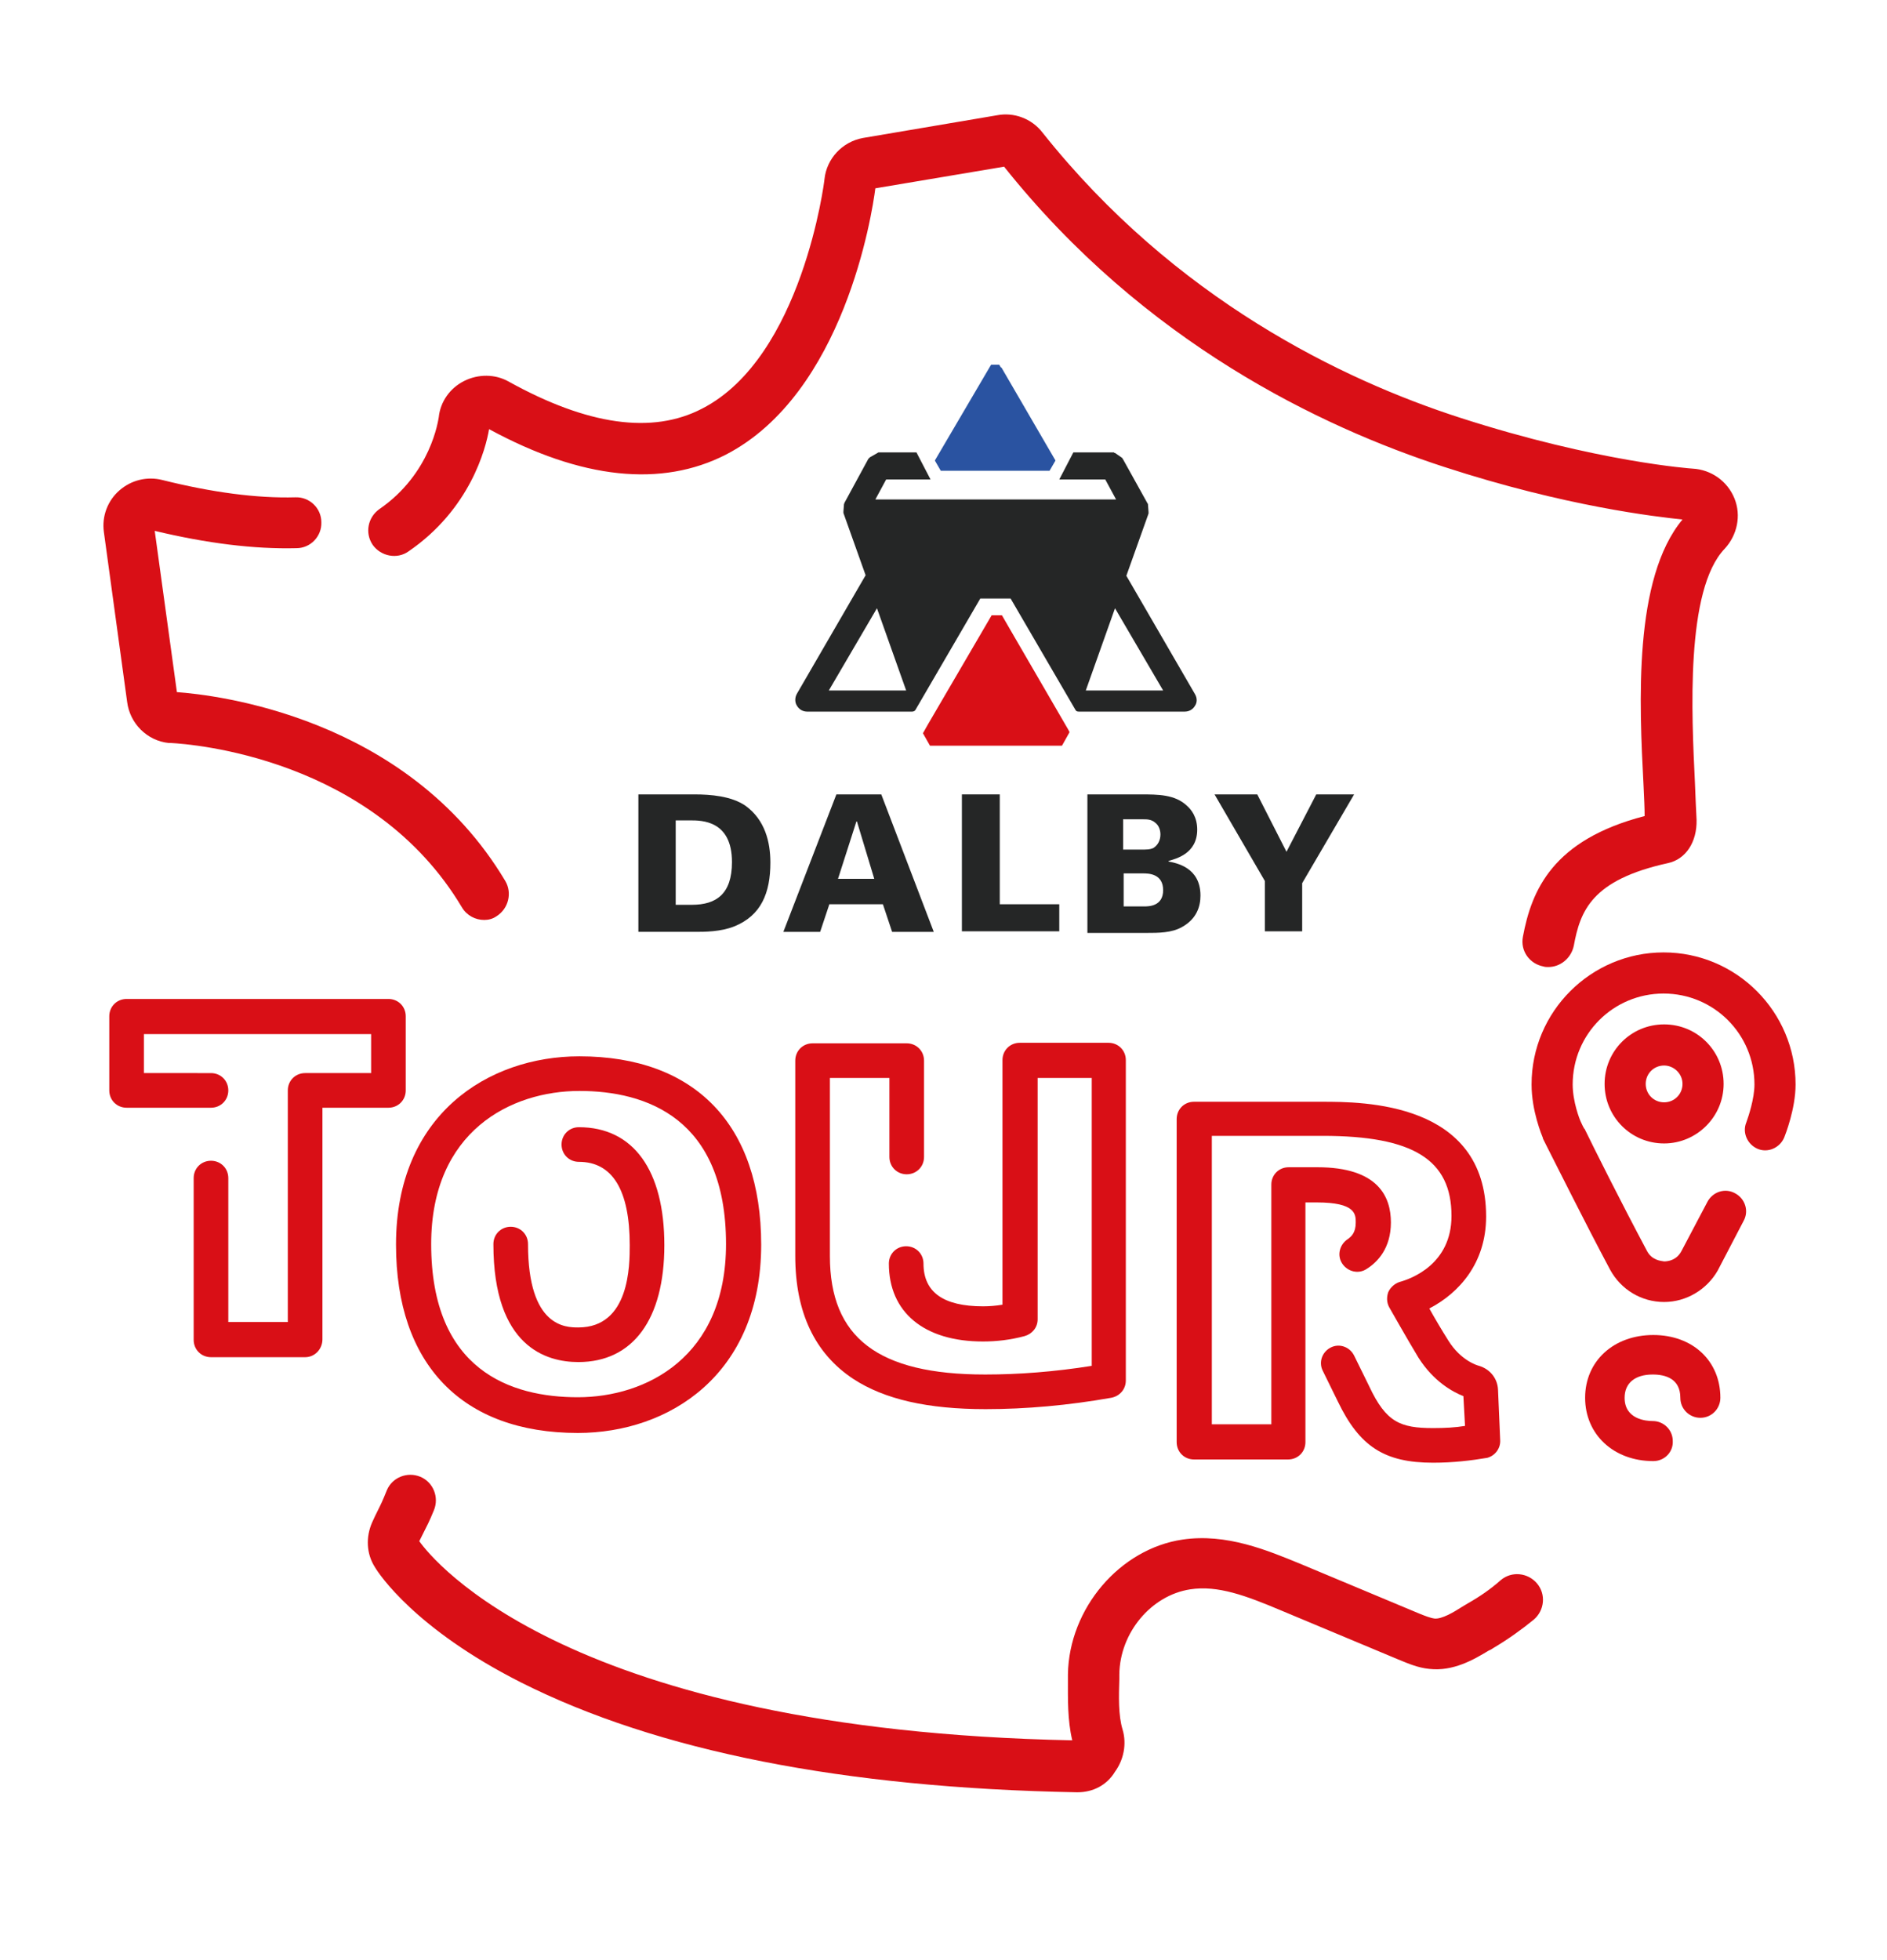
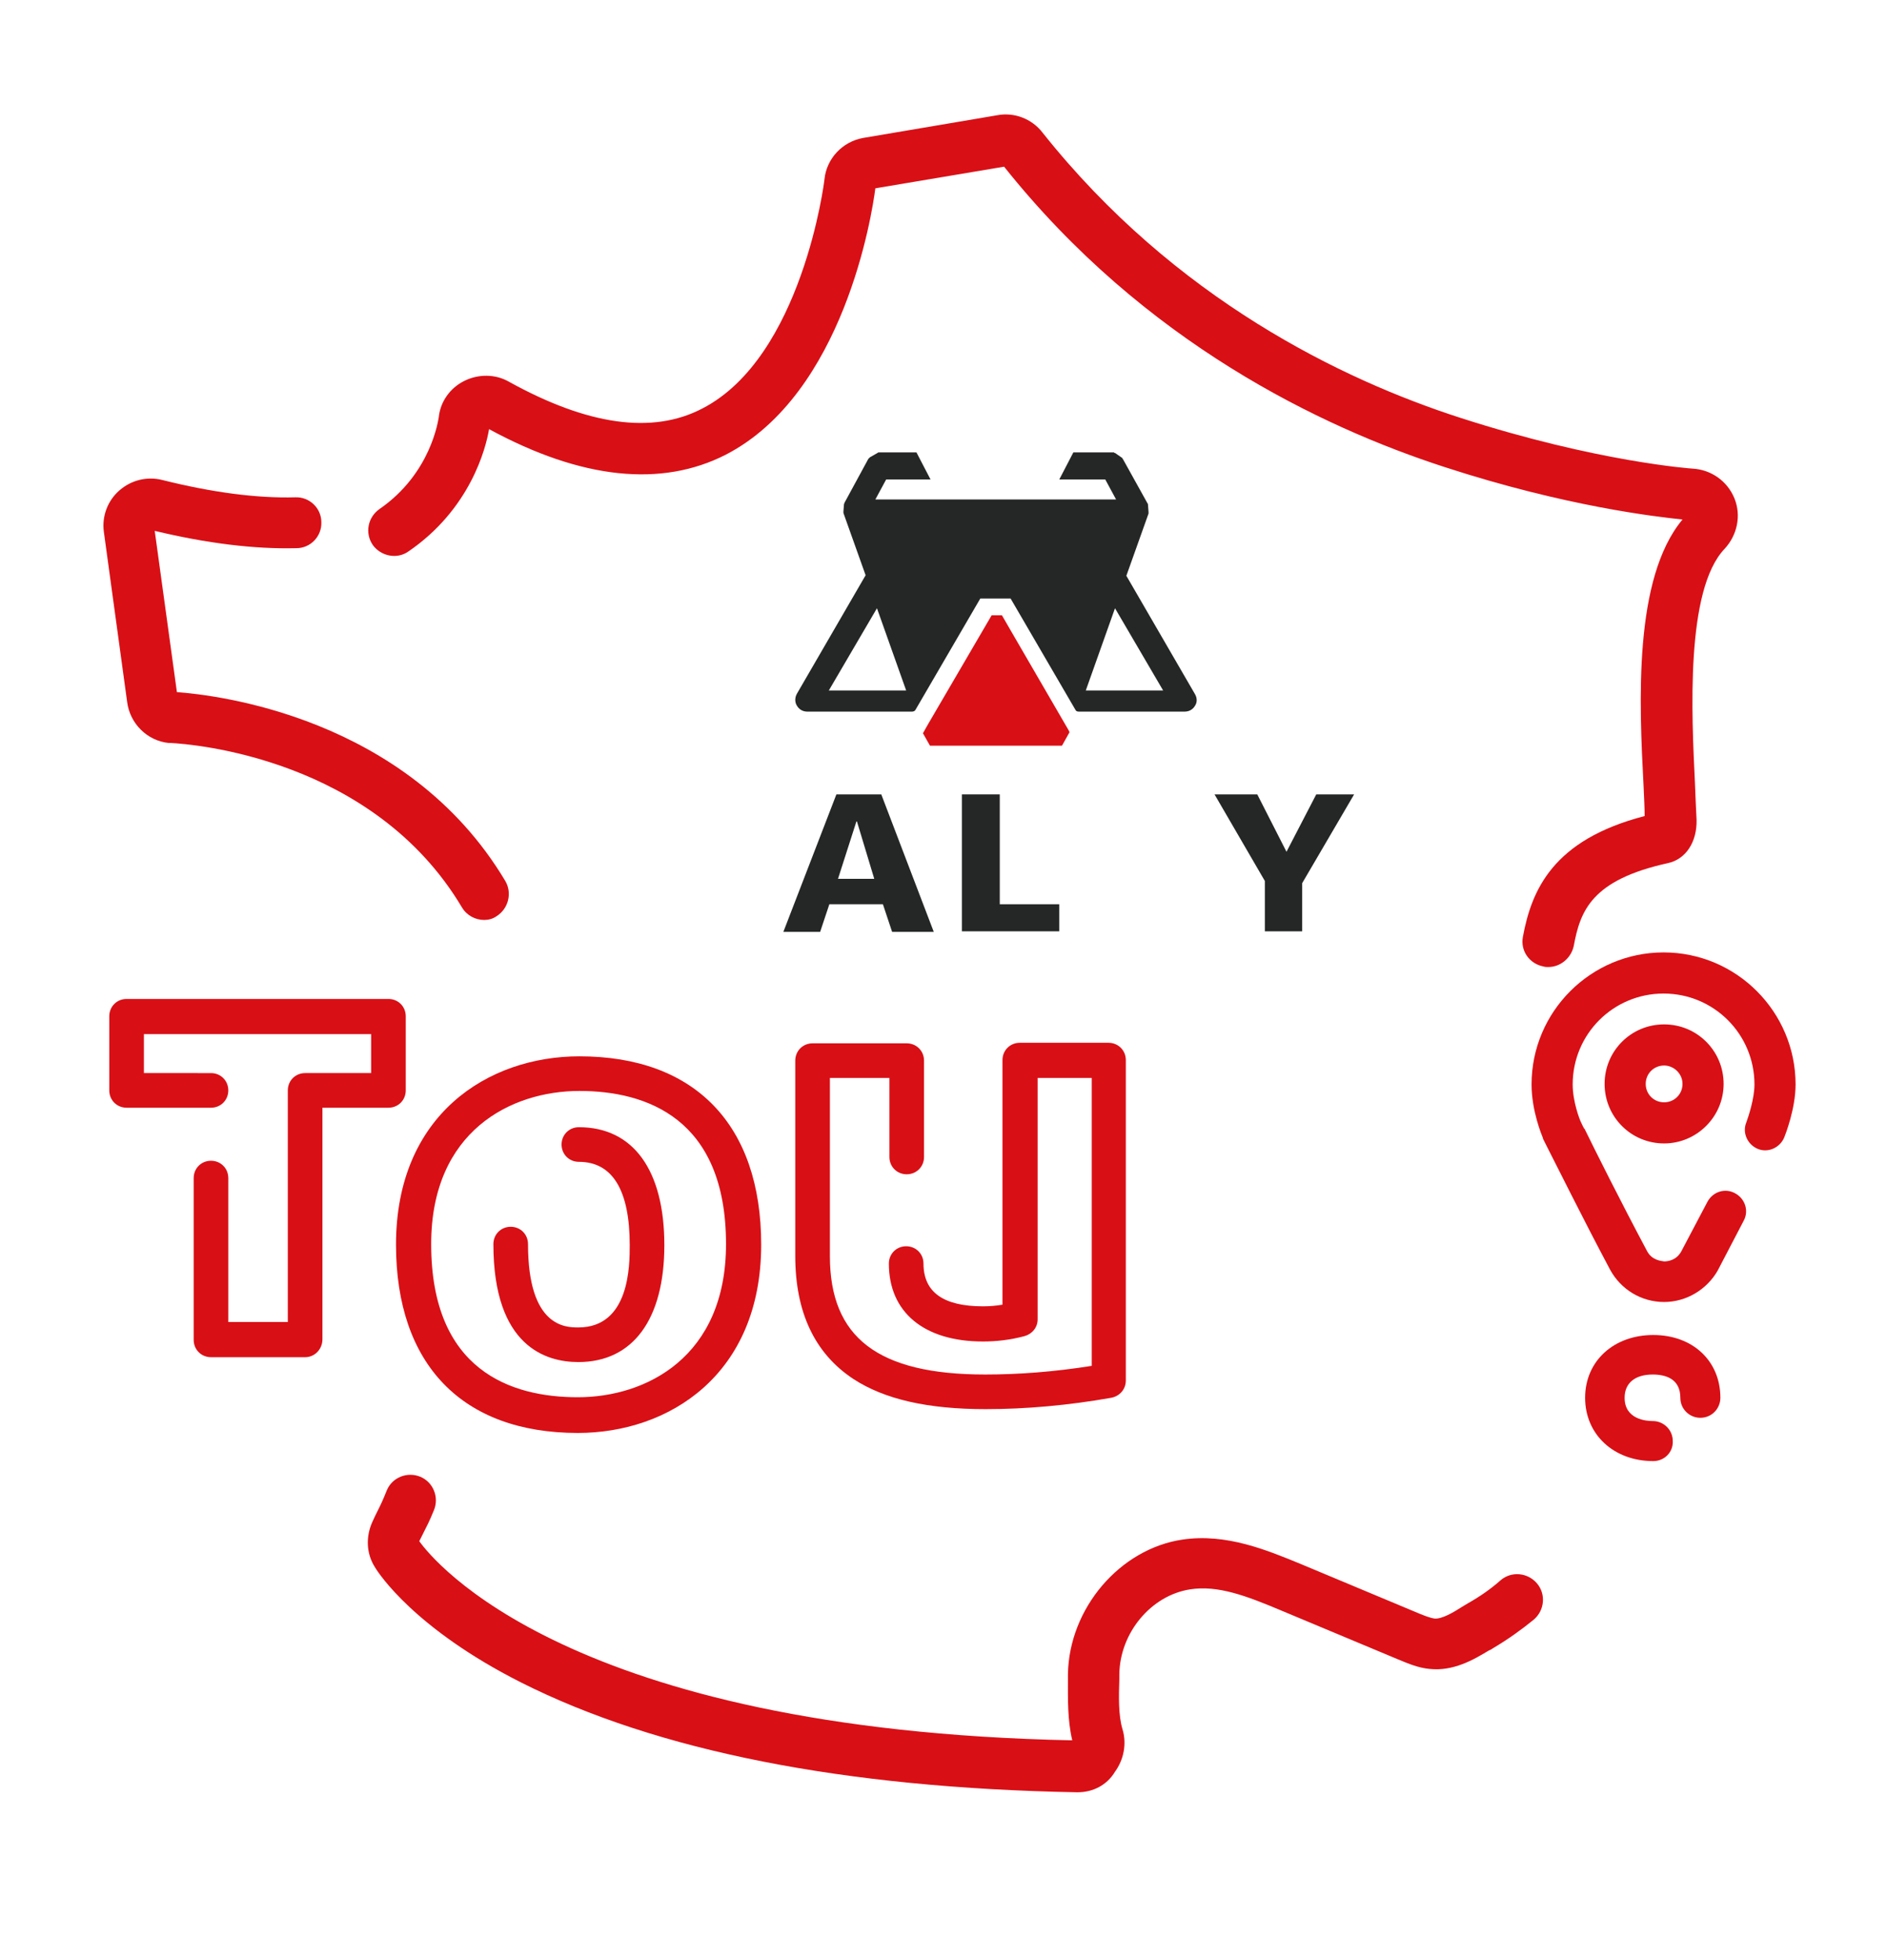
<svg xmlns="http://www.w3.org/2000/svg" version="1.1" x="0px" y="0px" viewBox="0 0 348.8 362.2" style="enable-background:new 0 0 348.8 362.2;" xml:space="preserve">
  <style type="text/css">
	.st0{fill:#D90F16;}
	.st1{fill:#252626;}
	.st2{fill:#2A53A1;}
</style>
  <g id="Calque_1">
    <g>
      <path class="st0" d="M56.4,250.8H39c-1.8,0-3.2-1.4-3.2-3.2v-29.9c0-1.8,1.4-3.2,3.2-3.2c1.8,0,3.2,1.4,3.2,3.2v26.6h11v-42.8    c0-1.8,1.4-3.2,3.2-3.2h12.2v-7.2h-42v7.2H39c1.8,0,3.2,1.4,3.2,3.2c0,1.8-1.4,3.2-3.2,3.2H23.4c-1.8,0-3.2-1.4-3.2-3.2v-13.7    c0-1.8,1.4-3.2,3.2-3.2h48.4c1.8,0,3.2,1.4,3.2,3.2v13.7c0,1.8-1.4,3.2-3.2,3.2H59.6v42.8C59.6,249.3,58.2,250.8,56.4,250.8" />
      <path class="st0" d="M106.9,251.7c-5.9,0-15.7-2.8-15.7-21.8c0-1.8,1.4-3.2,3.2-3.2c1.8,0,3.2,1.4,3.2,3.2c0,15.4,7,15.4,9.3,15.4    c9.5,0,9.5-11.5,9.5-15.2c0-10.2-3.2-15.4-9.4-15.4c-1.8,0-3.2-1.4-3.2-3.2c0-1.8,1.4-3.2,3.2-3.2c10.1,0,15.8,8,15.8,21.8    C122.8,243.8,117,251.7,106.9,251.7 M107.1,201.6c-12.6,0-27.4,7.4-27.4,28.3c0,23.4,14.8,28.3,27.1,28.3    c12.6,0,27.4-7.4,27.4-28.3C134.2,206.6,119.4,201.6,107.1,201.6 M106.8,264.8c-21.4,0-33.6-12.7-33.6-34.8    c0-24,17-34.8,33.9-34.8c21.4,0,33.6,12.7,33.6,34.8C140.7,254,123.7,264.8,106.8,264.8" />
      <path class="st0" d="M182.2,260.4c-10.7,0-18.7-1.8-24.5-5.6c-7.1-4.7-10.7-12.3-10.7-22.7v-36.1c0-1.8,1.4-3.2,3.2-3.2h17.4    c1.8,0,3.2,1.4,3.2,3.2v17.8c0,1.8-1.4,3.2-3.2,3.2c-1.8,0-3.2-1.4-3.2-3.2v-14.6h-11v32.9c0,15.1,8.9,21.9,28.7,21.9    c6.2,0,12.8-0.5,19.7-1.6v-53.2h-10v44.6c0,1.5-1,2.7-2.4,3.1c-2.6,0.7-5.2,1-7.7,1c-10.9,0-17.4-5.4-17.4-14.4    c0-1.8,1.4-3.2,3.2-3.2c1.8,0,3.2,1.4,3.2,3.2c0,5.3,3.7,7.9,11,7.9c1.2,0,2.4-0.1,3.6-0.3v-45.2c0-1.8,1.4-3.2,3.2-3.2h16.4    c1.8,0,3.2,1.4,3.2,3.2v59.2c0,1.6-1.1,2.9-2.7,3.2C197.5,259.7,189.6,260.4,182.2,260.4" />
-       <path class="st0" d="M264.9,270.3c-9,0-13.6-3-17.6-11.3l-2.8-5.7c-0.8-1.6-0.1-3.5,1.5-4.3c1.6-0.8,3.5-0.1,4.3,1.5l2.8,5.7    c3.1,6.6,5.7,7.7,11.8,7.7c2.2,0,4.1-0.1,5.9-0.4l-0.3-5.5c-2-0.8-5.5-2.7-8.3-7.1c-2.3-3.8-5.1-8.8-5.4-9.3    c-0.5-0.9-0.5-1.9-0.2-2.8c0.4-0.9,1.2-1.6,2.1-1.9c2.2-0.6,9.6-3.3,9.6-12.2c0-10.4-7.1-14.8-23.8-14.8h-20.5v53.3h11v-44.3    c0-1.8,1.4-3.2,3.2-3.2h5.3c11.3,0,13.6,5.5,13.6,10.2c0,4.7-2.4,7.3-4.5,8.6c-1.5,1-3.5,0.5-4.5-1c-1-1.5-0.5-3.5,1-4.5    c0.7-0.5,1.5-1.2,1.5-3.1c0-1.5,0-3.7-7.2-3.7h-2.1v44.3c0,1.8-1.4,3.2-3.2,3.2h-17.4c-1.8,0-3.2-1.4-3.2-3.2v-59.7    c0-1.8,1.4-3.2,3.2-3.2h23.7c7.5,0,30.3,0,30.3,21.2c0,8.7-5.1,14.2-10.5,17c1,1.8,2.3,4,3.5,5.9c2.3,3.7,5.3,4.6,5.7,4.7    c2,0.6,3.4,2.3,3.5,4.4l0.4,9.3c0.1,1.5-0.9,2.9-2.4,3.3C271.9,269.9,268.6,270.3,264.9,270.3" />
    </g>
    <g>
      <path class="st0" d="M305.6,270c-7.3,0-12.6-4.9-12.6-11.7c0-6.8,5.3-11.6,12.6-11.6c7.3,0,12.4,4.8,12.4,11.6    c0,2-1.6,3.7-3.7,3.7c-2,0-3.7-1.6-3.7-3.7c0-3.5-2.7-4.3-5.1-4.3c-3.3,0-5.2,1.6-5.2,4.3c0,4,4,4.3,5.2,4.3c2,0,3.7,1.6,3.7,3.7    C309.3,268.3,307.7,270,305.6,270z" />
    </g>
    <path class="st0" d="M307.6,196.9c-1.9,0-3.4,1.5-3.4,3.4c0,1.9,1.5,3.4,3.4,3.4c1.9,0,3.4-1.5,3.4-3.4   C311,198.4,309.4,196.9,307.6,196.9 M307.6,211.3c-6.1,0-11-4.9-11-11c0-6.1,4.9-11,11-11c6.1,0,11,4.9,11,11   C318.6,206.4,313.6,211.3,307.6,211.3 M307.6,240.6L307.6,240.6c-4.2,0-8-2.3-10-6c-4.9-9.2-9.7-18.9-11.6-22.6   c-0.3-0.6-0.8-1.6-0.8-1.6c0,0,0-0.1,0-0.1c-0.2-0.5-2.1-5-2.1-9.9c0-13.5,11-24.4,24.4-24.4c13.5,0,24.4,11,24.4,24.4   c0,4.5-1.9,9.3-2.1,9.8c-0.8,1.9-3,2.9-4.9,2.1c-1.9-0.8-2.9-3-2.1-4.9c0.4-1.1,1.5-4.4,1.5-7c0-9.3-7.5-16.8-16.8-16.8   c-9.3,0-16.8,7.5-16.8,16.8c0,3.2,1.3,6.5,1.5,6.9c0.1,0.2,0.4,0.9,0.6,1.2c0,0,0,0.1,0.1,0.1c1.8,3.7,6.6,13.3,11.5,22.5   c0.9,1.8,2.6,1.9,3.2,2c0.7,0,2.3-0.2,3.2-1.9l4.8-9.1c1-1.9,3.3-2.6,5.1-1.6c1.9,1,2.6,3.3,1.6,5.1l-4.8,9.2   C315.5,238.3,311.7,240.6,307.6,240.6" />
  </g>
  <g id="Calque_2">
    <path class="st0" d="M186,30.7L186,30.7C186,30.7,186,30.7,186,30.7 M312.4,96.1C312.5,96.1,312.5,96.1,312.4,96.1   C312.5,96.1,312.5,96.1,312.4,96.1 M286.2,178.7c-0.3,0-0.6,0-0.9-0.1c-2.6-0.5-4.3-2.9-3.8-5.5c1.6-8.6,5.5-17.9,22.5-22.3   c0-1.5-0.1-3.4-0.2-5.6c-0.8-15.3-1.9-38.3,7.2-49.2c-4.8-0.5-21.6-2.4-44-9.7c-22.8-7.4-55.5-23-81.4-55.5l-23.8,4   c-0.6,4.8-5.8,37.9-27.6,49.2c-11.9,6.1-26.7,4.6-43.8-4.7c-0.6,3.6-3.5,14.8-14.9,22.6c-2.1,1.5-5.1,0.9-6.6-1.2   c-1.5-2.2-0.9-5.1,1.2-6.6c9.6-6.6,10.9-16.5,11-17c0.3-2.9,2.1-5.4,4.7-6.7c2.6-1.3,5.7-1.3,8.2,0.1c14.6,8.1,26.6,9.8,35.8,5   c18.5-9.5,22.6-42.1,22.6-42.4c0.4-3.8,3.3-6.9,7.1-7.6l24.8-4.2c3.1-0.6,6.4,0.6,8.4,3.2c24.5,30.8,55.5,45.7,77.2,52.7   c25.4,8.2,42.9,9.4,43,9.4c3.4,0.2,6.4,2.3,7.7,5.5c1.3,3.2,0.5,6.8-1.8,9.3c-7.3,7.6-6.1,30.8-5.5,43.3c0.1,2.6,0.2,4.9,0.3,6.8   c0.1,4.1-2,7.3-5.3,8c-14.1,3.1-16.2,8.8-17.4,15.3C290.4,177.1,288.4,178.7,286.2,178.7" />
    <path class="st0" d="M32.9,128.5L32.9,128.5C32.9,128.5,32.9,128.5,32.9,128.5 M89.5,170c-1.6,0-3.2-0.8-4.1-2.3   c-16.5-27.7-50-30.2-53.8-30.4c-0.1,0-0.3,0-0.4,0c-4-0.4-7.2-3.6-7.7-7.6l-4.3-31.4c-0.4-2.9,0.7-5.8,2.9-7.7   c2.2-1.9,5.1-2.6,7.9-1.9c9.2,2.3,17.5,3.4,24.6,3.2c2.6-0.1,4.8,2,4.8,4.6c0.1,2.6-2,4.8-4.6,4.8c-7.8,0.2-16.6-0.9-26.2-3.2   l4.1,29.8c6.9,0.5,42.5,4.4,60.7,34.9c1.3,2.2,0.6,5.1-1.6,6.5C91.1,169.8,90.3,170,89.5,170" />
    <path class="st0" d="M199.2,331.2c0,0-0.1,0-0.2,0c-43-0.8-77.5-7.6-102.7-20.3C76.7,301,70,290.8,69.3,289.6   c-1.6-2.5-1.7-5.6-0.5-8.3c0.4-0.9,0.7-1.5,1-2.1c0.6-1.2,0.9-1.8,1.7-3.8c1-2.4,3.8-3.5,6.2-2.5c2.4,1,3.5,3.8,2.5,6.2   c-0.9,2.2-1.3,2.9-1.9,4.1c-0.2,0.4-0.5,1-0.8,1.6c2.5,3.5,27.5,34.9,120.7,36.8c-0.9-3.8-0.8-7.7-0.8-11.3l0-0.9   c0.2-12.2,9.6-23.2,21.2-24.9c8.1-1.2,15.7,2,21.8,4.5l22,9.2c1,0.4,2,0.8,2.8,0.9c1.3,0.1,3.4-1.1,5.1-2.2c0.3-0.2,0.7-0.4,1-0.6   c2.3-1.3,4.3-2.7,6.1-4.3c2-1.7,5-1.4,6.7,0.6c1.7,2,1.4,5-0.6,6.7c-2.2,1.8-4.7,3.6-7.4,5.2c-0.3,0.2-0.6,0.4-0.9,0.5   c-2.8,1.7-6.6,3.9-11,3.4c-2.1-0.2-3.9-1-5.4-1.6l-22-9.2c-6.4-2.7-11.7-4.7-16.8-3.9c-7.2,1.1-13,8-13.1,15.7l0,0.9   c-0.1,3.1-0.2,6.7,0.6,9.3c0.8,2.7,0.2,5.6-1.4,7.8C204.6,329.9,202,331.2,199.2,331.2" />
  </g>
  <g id="Calque_3">
    <g>
-       <path class="st1" d="M125,167.2h2.9c4.5,0,7.4-2,7.4-7.9c0-7.7-5.6-7.7-7.7-7.7l-2.7,0V167.2z M118,146.8h10.4    c2.9,0,6.8,0.3,9.4,2.1c3.6,2.6,4.6,6.7,4.6,10.5c0,5.6-1.7,9.8-6.7,11.8c-2.5,1-5.5,1-7.2,1H118V146.8z" />
-     </g>
+       </g>
    <path class="st1" d="M161.6,162.4l-3.2-10.6h-0.1l-3.4,10.6H161.6z M154.6,146.8h8.3l9.7,25.4h-7.7l-1.7-5.1h-9.9l-1.7,5.1h-6.8   L154.6,146.8z" />
    <polygon class="st1" points="177.8,146.8 184.8,146.8 184.8,167.1 195.8,167.1 195.8,172.1 177.8,172.1  " />
    <g>
-       <path class="st1" d="M207.7,167.5h3.8c0.8,0,3.5,0,3.5-3c0-3.1-2.8-3.1-3.7-3.1h-3.6V167.5z M207.6,157h3.2c1.1,0,1.8,0,2.4-0.3    c0.8-0.5,1.3-1.4,1.3-2.5c0-0.8-0.3-1.7-1-2.2c-0.7-0.6-1.5-0.6-2.2-0.6h-3.7V157z M201,146.8h9.9c3.1,0,6.3,0,8.5,2.1    c0.8,0.7,1.9,2.1,1.9,4.4c0,4.5-4,5.4-5.3,5.8v0.1c1.5,0.3,5.9,1.1,5.9,6.3c0,2-0.7,4.3-3.4,5.8c-1.9,1.1-4.4,1.1-6.6,1.1H201    V146.8z" />
-     </g>
+       </g>
    <polygon class="st1" points="232.4,146.8 237.8,157.4 243.3,146.8 250.3,146.8 240.7,163.2 240.7,172.1 233.8,172.1 233.8,162.8    224.5,146.8  " />
-     <polygon class="st2" points="185.1,67.9 185,67.9 184.7,67.4 183.2,67.4 182.9,67.9 182.9,67.9 172.8,85.1 173.9,87 194,87    195.1,85.1  " />
    <g>
      <path class="st1" d="M206.1,112.4l8.9,15.2h-14.3L206.1,112.4z M162.1,112.4l5.4,15.2h-14.3L162.1,112.4z M220.9,128.3l-12.7-21.9    l4.1-11.5c0-0.1,0-0.2,0-0.3l-0.1-1.3c0-0.1,0-0.2-0.1-0.3l-4.5-8.1c-0.1-0.1-0.1-0.2-0.2-0.3l-1.3-0.9c0,0-0.1,0-0.1,0l-0.1-0.1    l-0.1,0c0,0,0,0-0.1,0h-7.3l-2.6,5h8.5l2,3.7h-44.5l2-3.7h8.2l-2.6-5h-0.4l0,0l-1.9,0h-4.6c-0.1,0-0.2,0-0.3,0.1l-1.4,0.8    c-0.1,0.1-0.2,0.2-0.3,0.3l-4.4,8.1c0,0.1-0.1,0.2-0.1,0.3l-0.1,1.3c0,0.1,0,0.2,0,0.3l4.1,11.5l-12.7,21.9    c-0.4,0.7-0.4,1.6,0,2.2c0.4,0.7,1.1,1.1,1.9,1.1h19.4c0.2,0,0.5-0.1,0.6-0.3l12-20.6h5.6l12,20.6c0.1,0.2,0.3,0.3,0.6,0.3H219    c0.8,0,1.5-0.4,1.9-1.1C221.3,129.8,221.3,129,220.9,128.3" />
    </g>
    <polygon class="st0" points="197.5,134.9 197.5,134.9 186.7,116.3 185.2,113.7 183.3,113.7 171.5,133.9 171.5,133.9 170.6,135.5    171.9,137.8 196.3,137.8 197.7,135.3  " />
  </g>
</svg>